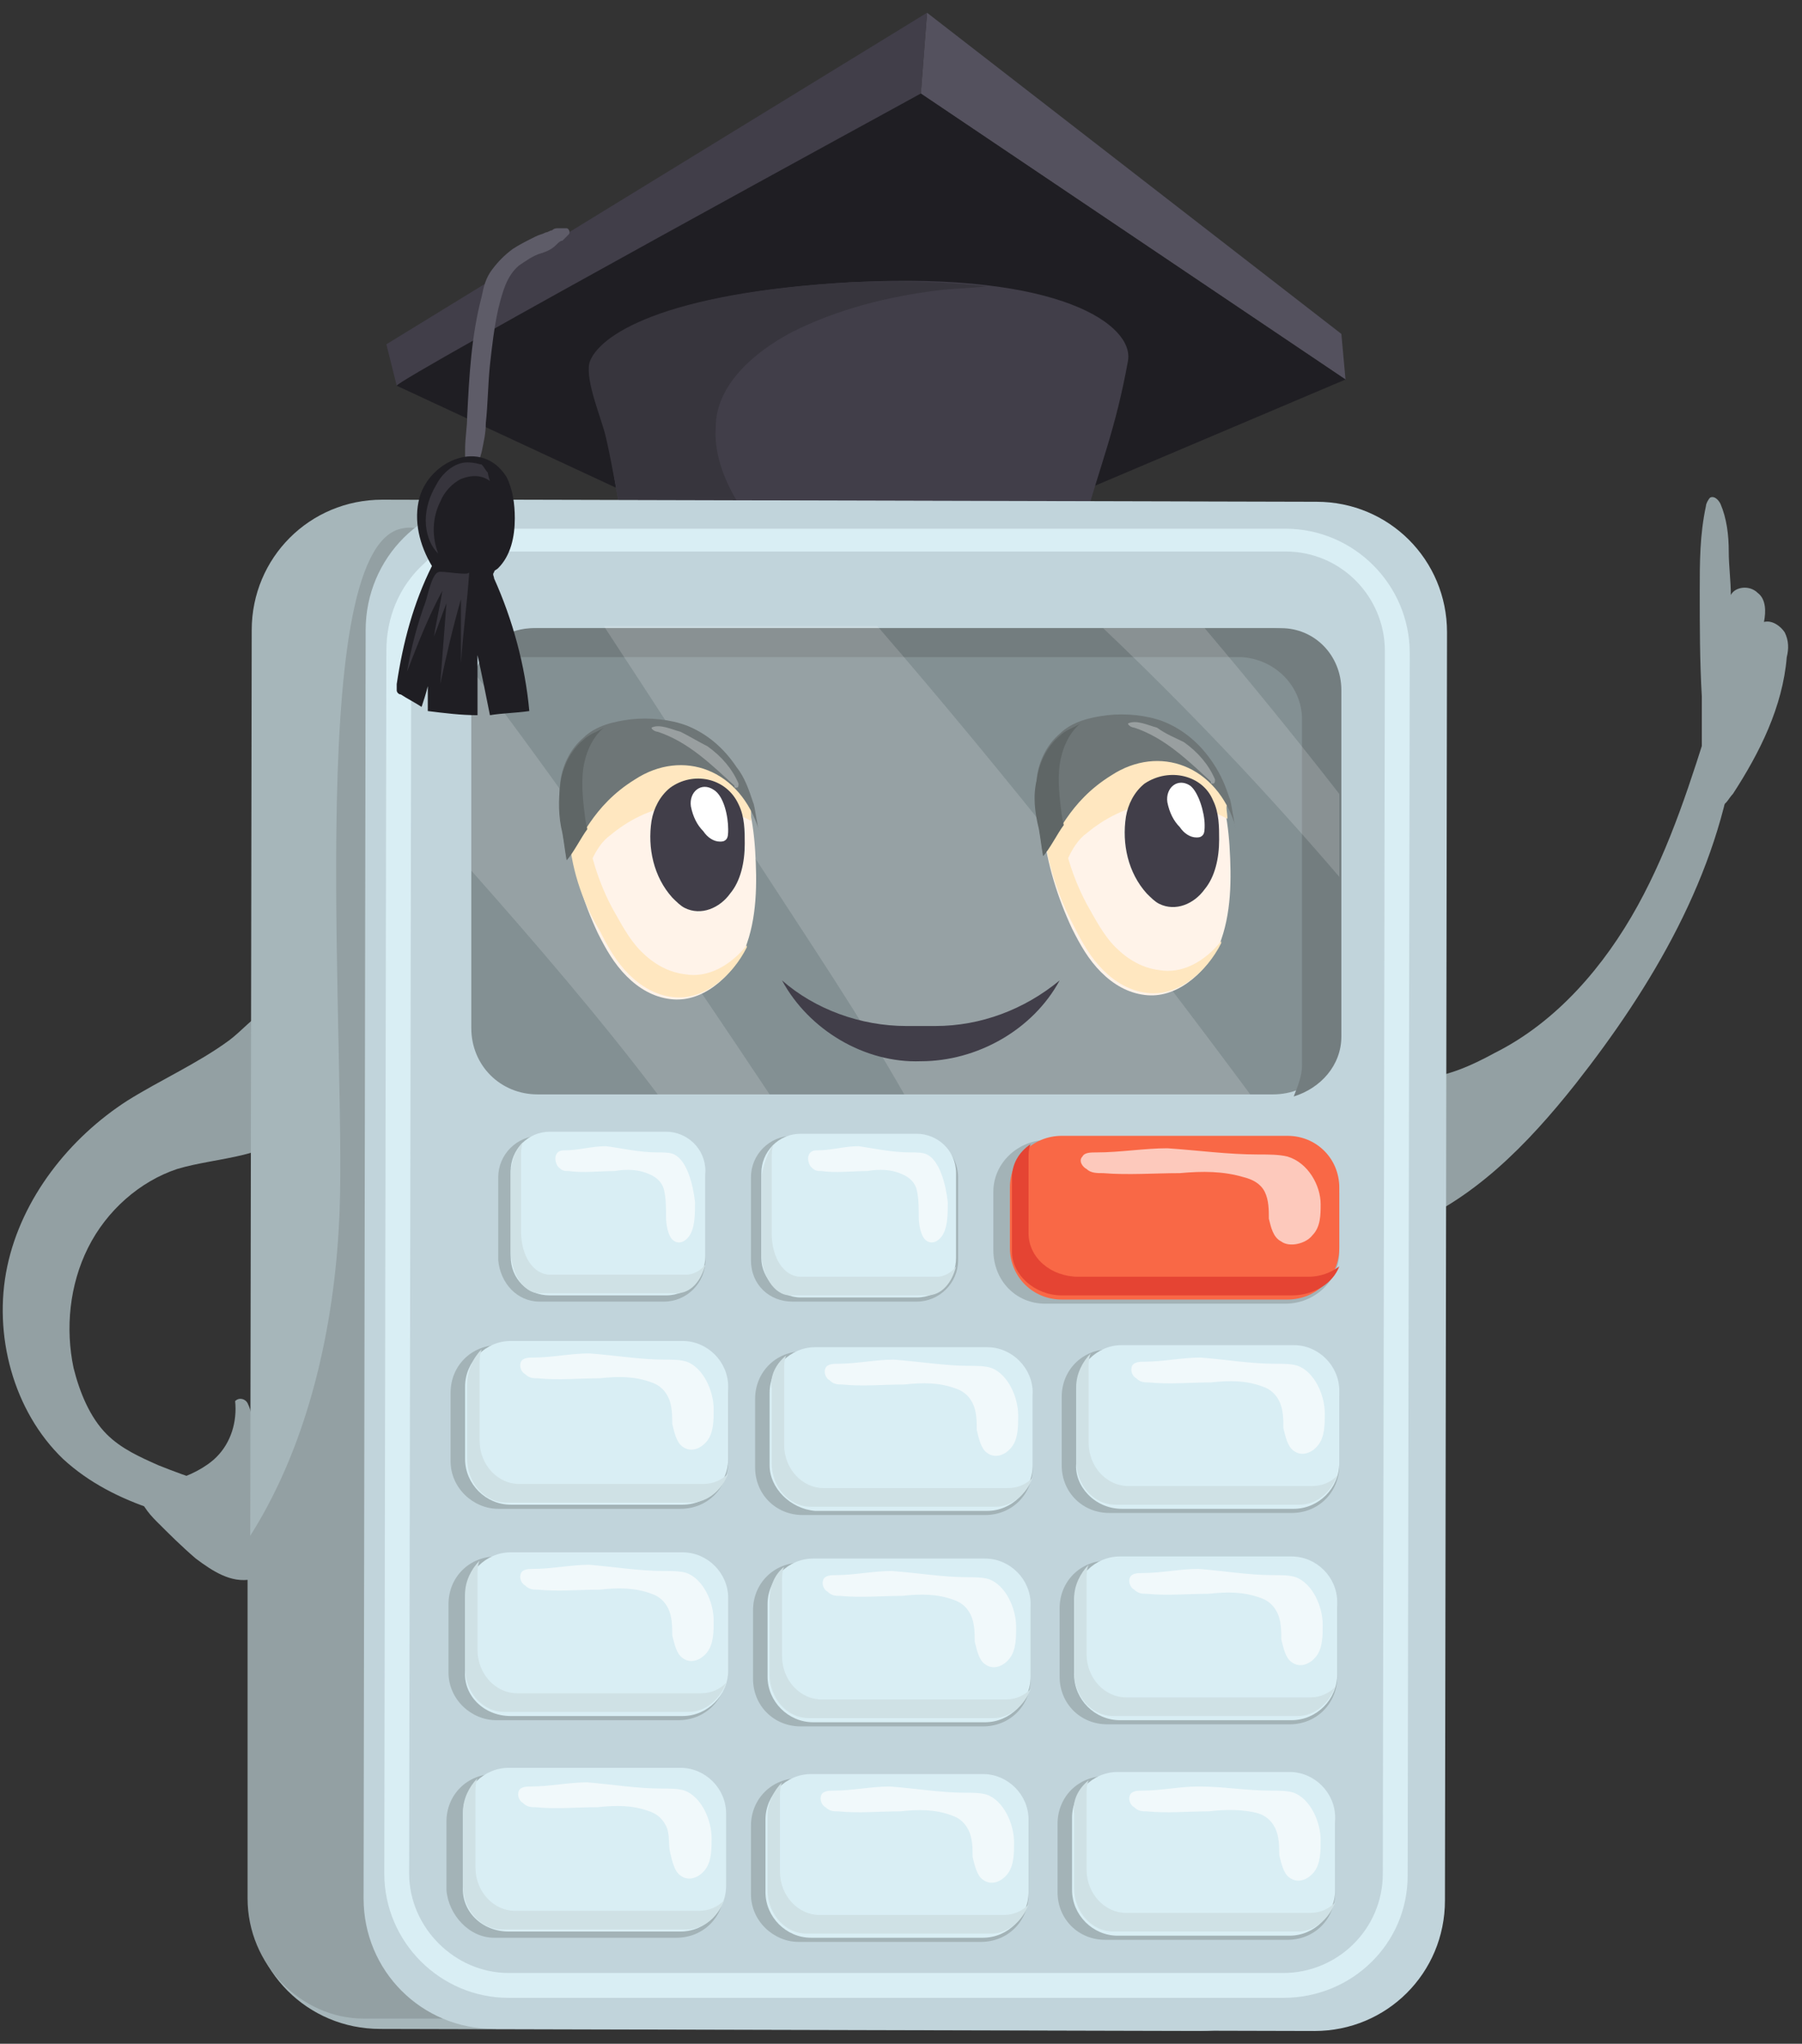
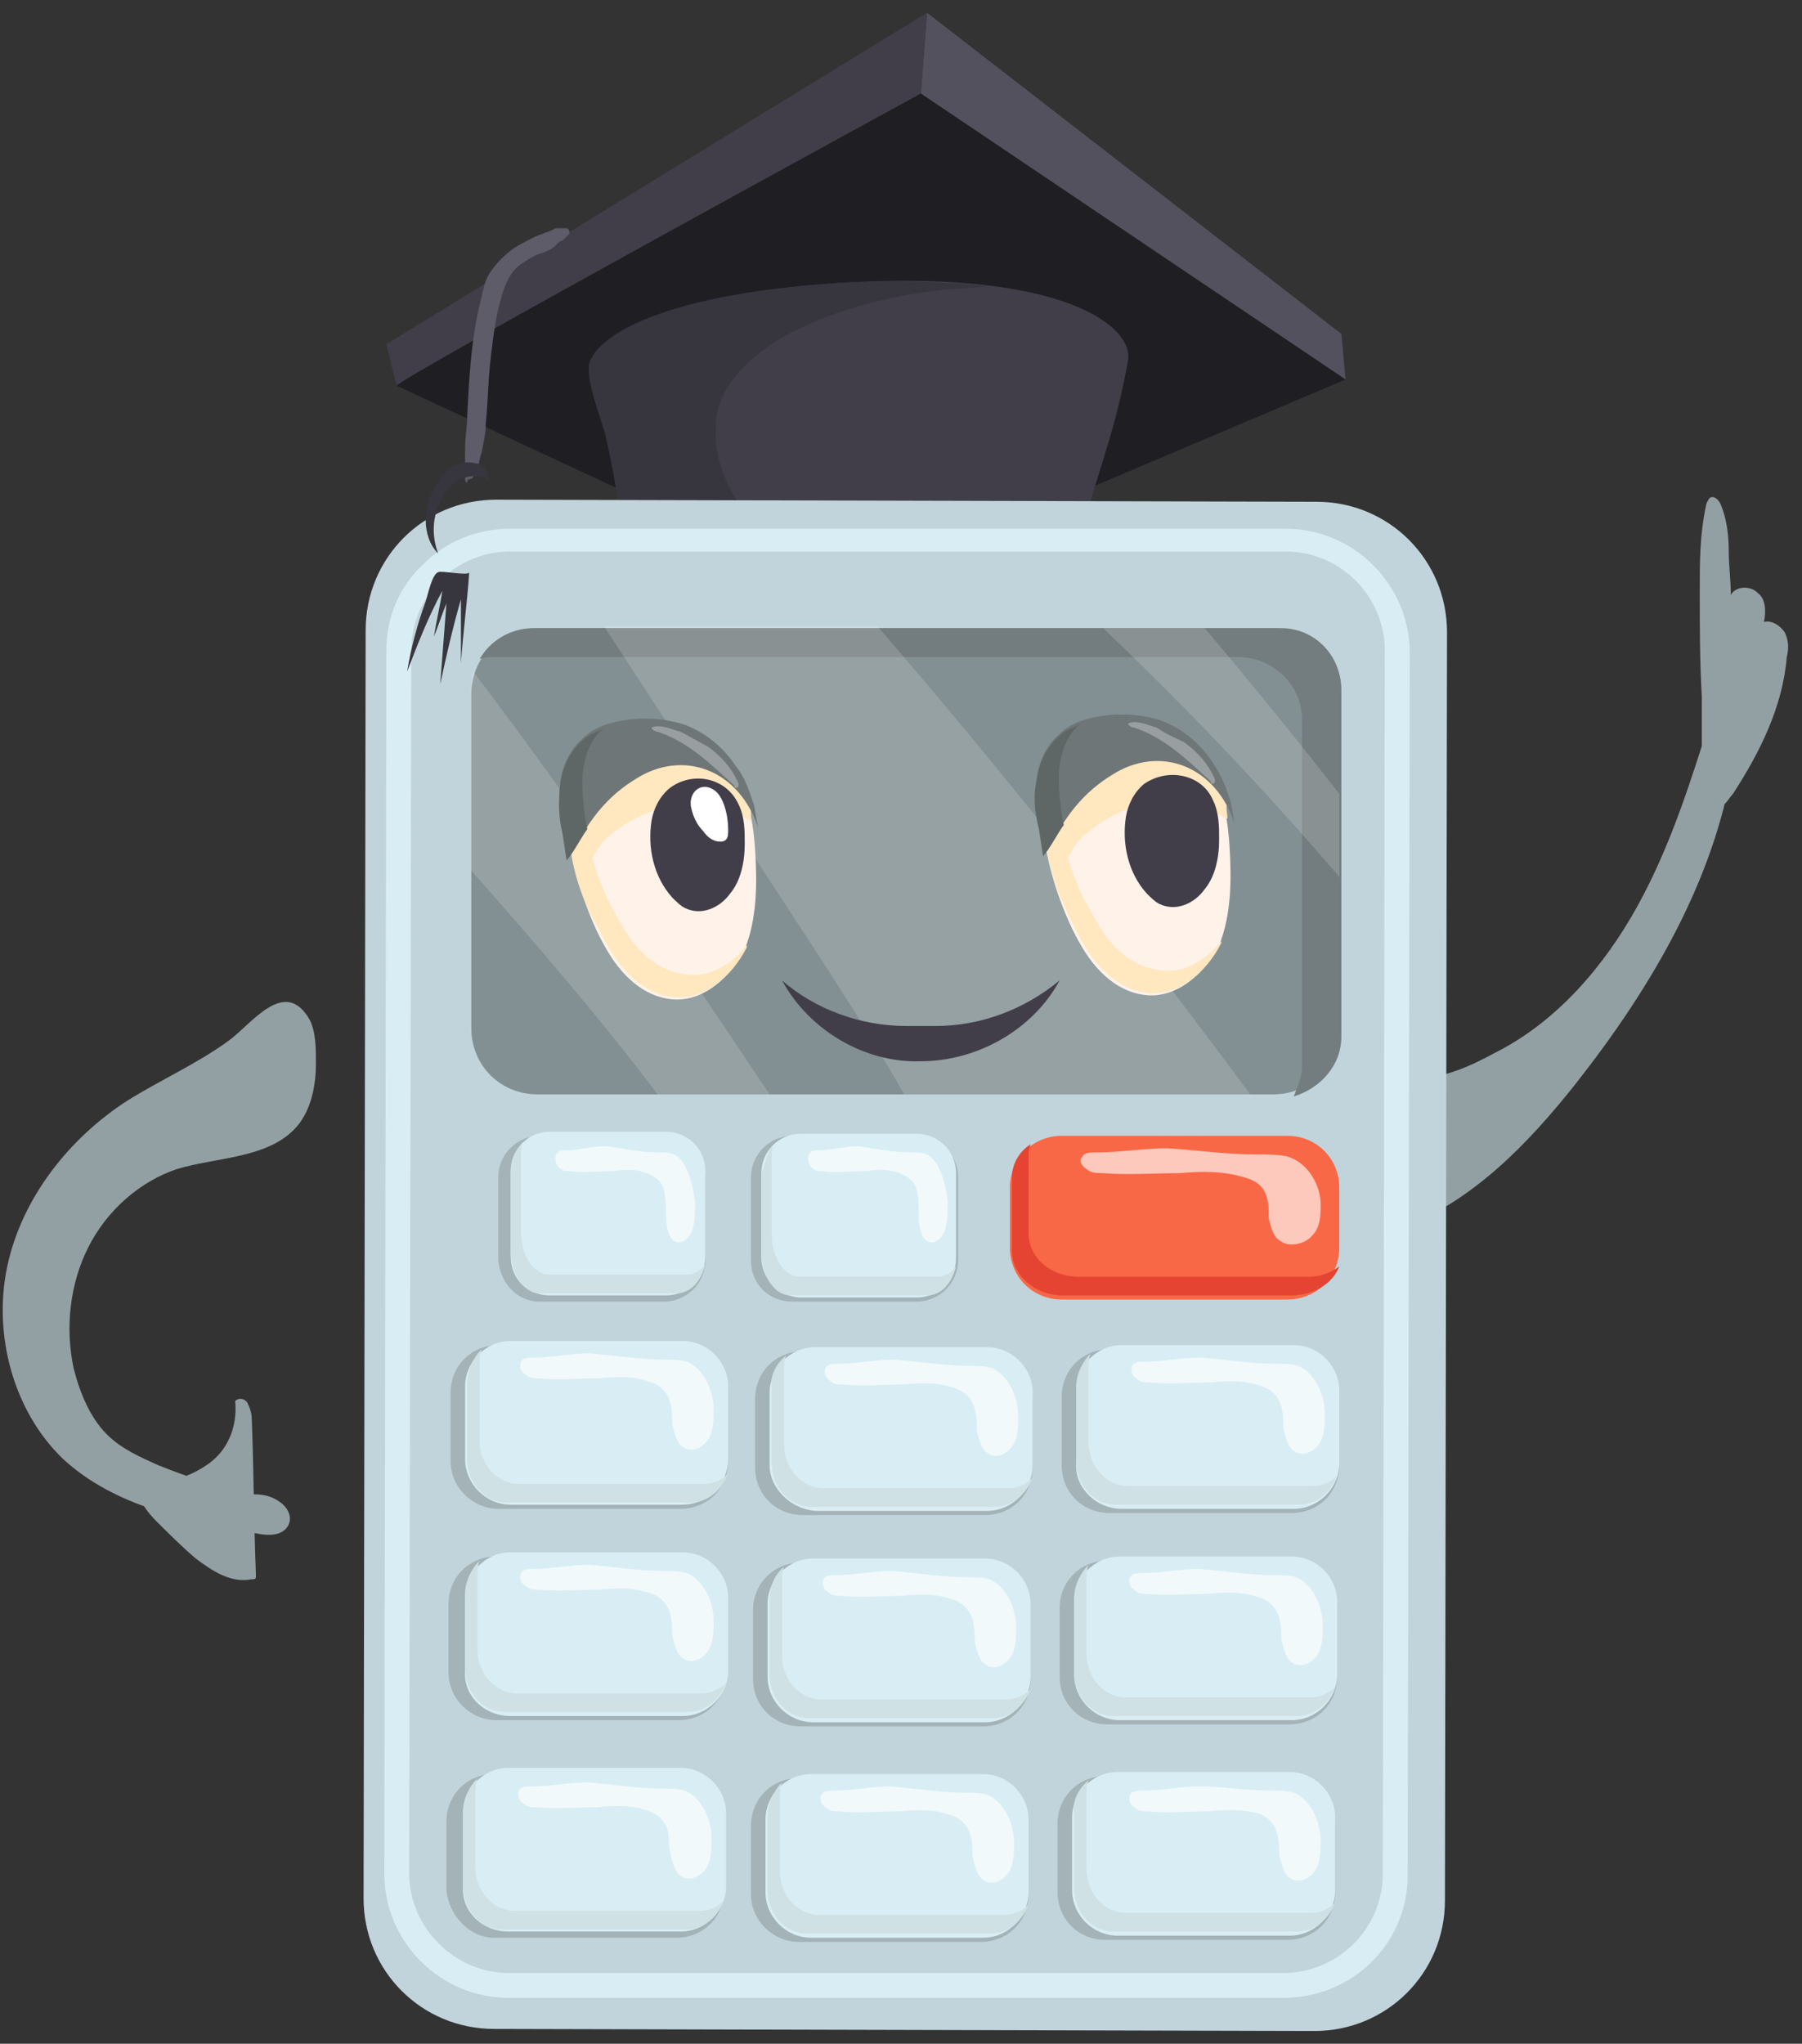
<svg xmlns="http://www.w3.org/2000/svg" width="127" height="144" viewBox="0 0 127 144" fill="none">
  <rect x="0" y="0" width="127" height="144" fill="#333333" stroke="none" />
  <path d="M15.258 102.66C16.28 101.638 16.718 100.178 16.572 98.718C16.864 98.426 17.302 98.572 17.448 98.864C17.594 99.156 17.74 99.594 17.74 99.886C17.886 103.536 17.886 107.186 18.032 110.836C18.032 110.982 18.032 110.982 18.032 111.128C18.032 111.274 17.886 111.274 17.74 111.274C16.28 111.566 14.966 110.69 13.798 109.814C12.776 108.938 11.9 108.062 11.024 107.186C10.44 106.602 9.856 105.872 9.71 104.996C9.71 104.704 9.71 104.558 9.856 104.412C10.294 103.682 11.608 104.266 12.338 104.266C13.36 103.974 14.528 103.39 15.258 102.66Z" fill="#93A0A3" />
  <path d="M8.98 77.548C4.892 80.176 1.534 84.41 0.512 89.228C-0.51 94.046 0.95 99.448 4.454 102.806C8.104 106.164 13.214 107.186 18.178 108.062C18.908 108.208 19.784 108.208 20.222 107.624C20.66 107.04 20.368 106.31 19.784 105.872C19.2 105.434 18.616 105.288 17.886 105.288C15.55 104.85 13.36 104.12 11.17 103.244C9.856 102.66 8.542 102.076 7.52 101.054C6.352 99.886 5.622 98.134 5.184 96.382C4.6 93.608 4.892 90.542 6.206 87.914C7.52 85.286 9.856 83.242 12.484 82.366C15.404 81.49 19.2 81.636 21.098 79.154C21.974 77.986 22.266 76.38 22.266 74.92C22.266 73.898 22.266 72.73 21.828 71.854C20.076 68.788 17.74 72.146 16.134 73.314C13.944 74.92 11.316 76.088 8.98 77.548Z" fill="#93A0A3" />
  <path d="M105.34 74.19C109.72 72 113.078 68.058 115.414 63.824C117.75 59.59 119.21 54.918 120.67 50.246C121.254 49.954 121.984 50.392 122.13 50.976C122.422 51.56 122.276 52.29 122.276 52.874C121.108 61.634 116.436 69.518 111.034 76.38C107.676 80.614 103.734 84.702 98.624 86.6C97.164 87.184 95.266 87.476 94.098 86.308C93.368 85.578 93.076 84.41 92.93 83.388C92.638 80.76 93.368 75.212 97.018 75.212C98.04 75.212 98.916 75.942 100.084 75.942C101.836 75.942 103.734 75.066 105.34 74.19Z" fill="#93A0A3" />
  <path d="M65.336 0.898L94.536 23.528L94.828 26.74L64.898 6.592L65.336 0.898Z" fill="#54515E" />
  <path d="M27.96 27.178L27.23 24.258L65.336 0.898L64.898 6.592L27.96 27.178Z" fill="#413E49" />
  <path d="M27.96 27.178C27.96 26.74 64.898 6.592 64.898 6.592L94.828 26.74L59.35 41.778L27.96 27.178Z" fill="#1F1E23" />
  <path d="M43.874 36.668C54.678 37.398 65.482 37.544 76.286 37.252C77.6 32.58 78.622 30.244 79.498 25.426C79.936 22.944 74.826 19.148 60.226 19.878C46.794 20.608 42.268 23.674 41.684 25.572C41.392 26.886 42.56 29.514 42.852 30.828C43.144 32.726 43.436 34.77 43.874 36.668Z" fill="#413E49" />
  <path d="M55.846 23.382C59.058 21.776 62.562 20.9 66.066 20.462C67.234 20.316 68.402 20.316 69.57 20.17C66.942 19.878 63.876 19.732 60.08 19.878C46.648 20.608 42.122 23.674 41.538 25.572C41.246 26.886 42.414 29.514 42.706 30.828C43.144 32.726 43.436 34.624 43.874 36.668C46.94 36.814 50.006 37.106 53.072 37.106C52.78 36.668 52.634 36.376 52.342 35.938C51.174 34.186 50.298 32.142 50.444 30.098C50.444 27.178 53.072 24.842 55.846 23.382Z" fill="#37353D" />
-   <path d="M26.792 142.956L84.608 143.102C89.718 143.102 93.806 139.014 93.806 133.904L93.952 44.552C93.952 39.442 89.864 35.354 84.754 35.354L26.938 35.208C21.828 35.208 17.74 39.296 17.74 44.406L17.594 133.758C17.594 138.868 21.682 142.956 26.792 142.956Z" fill="#A6B6BA" />
-   <path d="M17.448 133.758V108.5C21.536 102.222 23.434 94.192 23.872 86.6C24.602 75.65 21.244 38.858 28.252 37.252C32.048 36.376 33.946 43.238 35.844 45.72C46.502 60.32 53.364 77.11 59.788 93.9C63 102.076 66.066 110.398 68.11 118.866C70.008 126.312 71.176 134.196 69.57 141.788C69.57 141.934 69.57 142.08 69.424 142.226H25.624C21.244 142.226 17.448 138.43 17.448 133.758Z" fill="#93A0A3" />
  <path d="M34.822 142.956L92.638 143.102C97.748 143.102 101.836 139.014 101.836 133.904L101.982 44.552C101.982 39.442 97.894 35.354 92.784 35.354L34.968 35.208C29.858 35.208 25.77 39.296 25.77 44.406L25.624 133.758C25.624 138.868 29.712 142.956 34.822 142.956Z" fill="#C1D4DB" />
  <path d="M90.448 140.766H35.844C31.026 140.766 27.084 136.824 27.084 132.006L27.23 45.866C27.23 43.53 28.106 41.34 29.858 39.734C31.464 38.128 33.654 37.252 35.99 37.252H90.594C95.412 37.252 99.354 41.194 99.354 46.012L99.208 132.152C99.208 136.97 95.266 140.766 90.448 140.766ZM35.844 139.014H90.448C94.244 139.014 97.456 135.948 97.456 132.006L97.602 45.866C97.602 42.07 94.536 38.858 90.594 38.858H35.99C34.092 38.858 32.34 39.588 31.026 40.902C29.712 42.216 28.982 43.968 28.982 45.866L28.836 132.006C28.836 135.802 32.048 139.014 35.844 139.014Z" fill="#D9EEF4" />
  <path d="M37.888 77.11H89.718C92.346 77.11 94.39 75.066 94.39 72.438V48.932C94.39 46.304 92.346 44.26 89.718 44.26H37.888C35.26 44.26 33.216 46.304 33.216 48.932V72.438C33.216 75.066 35.26 77.11 37.888 77.11Z" fill="#839093" />
  <path d="M91.762 75.066V50.684C91.762 48.348 89.864 46.45 87.528 46.304H34.822C34.53 46.304 34.092 46.304 33.8 46.45C34.53 45.136 35.99 44.26 37.596 44.26H90.302C92.638 44.26 94.536 46.158 94.536 48.64V73.022C94.536 75.066 93.076 76.672 91.178 77.256C91.47 76.526 91.762 75.796 91.762 75.066Z" fill="#737D7F" />
  <g opacity="0.16">
    <path d="M77.746 44.26H84.9C88.112 48.056 91.324 51.998 94.39 55.94V61.78C89.134 55.648 83.586 49.808 77.746 44.26Z" fill="white" />
    <path d="M46.356 77.11C42.268 71.708 37.742 66.452 33.216 61.342V48.348C33.216 47.91 33.216 47.618 33.362 47.326C40.662 56.962 47.524 67.036 54.24 77.11H46.356Z" fill="white" />
    <path d="M53.51 60.904C49.86 55.356 46.21 49.662 42.56 44.114H61.832C71.03 54.772 79.79 65.868 88.112 77.11H63.73C60.664 71.708 57.014 66.306 53.51 60.904Z" fill="white" />
  </g>
  <path d="M78.184 106.602H91.032C92.93 106.602 94.39 105.142 94.39 103.244V98.426C94.39 96.528 92.93 95.068 91.032 95.068H78.184C76.286 95.068 74.826 96.528 74.826 98.426V103.244C74.826 105.142 76.286 106.602 78.184 106.602Z" fill="#A3B3B7" />
  <path d="M79.06 106.31H91.178C92.93 106.31 94.39 104.85 94.39 103.098V97.988C94.39 96.236 92.93 94.776 91.178 94.776H79.06C77.308 94.776 75.848 96.236 75.848 97.988V103.098C75.702 104.704 77.162 106.31 79.06 106.31Z" fill="#D9EEF4" />
  <path d="M76.87 95.36C76.724 95.652 76.724 96.09 76.724 96.382V101.638C76.724 103.39 78.038 104.704 79.498 104.704H92.492C93.222 104.704 93.806 104.412 94.244 103.974C93.806 105.142 92.784 106.018 91.616 106.018H78.622C77.016 106.018 75.848 104.558 75.848 102.952V97.696C75.848 96.82 76.286 95.944 76.87 95.36Z" fill="#CFE1E5" />
  <path opacity="0.64" d="M89.864 96.09C90.448 96.09 91.032 96.09 91.47 96.236C92.638 96.674 93.368 98.28 93.368 99.594C93.368 100.324 93.368 101.2 92.93 101.784C92.492 102.368 91.762 102.66 91.178 102.222C90.74 101.93 90.594 101.2 90.448 100.616C90.448 100.032 90.448 99.302 90.156 98.718C89.864 98.134 89.426 97.842 88.988 97.696C87.82 97.258 86.652 97.258 85.338 97.404C83.878 97.404 82.418 97.55 80.958 97.404C80.666 97.404 80.374 97.404 80.082 97.112C79.79 96.966 79.644 96.528 79.79 96.236C79.936 95.944 80.374 95.944 80.666 95.944C81.98 95.944 83.294 95.652 84.608 95.652C86.506 95.798 88.112 96.09 89.864 96.09Z" fill="white" />
  <path d="M55.846 91.71H64.606C66.212 91.71 67.526 90.396 67.526 88.79V82.95C67.526 81.344 66.212 80.03 64.606 80.03H55.846C54.24 80.03 52.926 81.344 52.926 82.95V88.79C52.926 90.542 54.24 91.71 55.846 91.71Z" fill="#A3B3B7" />
  <path d="M56.43 91.418H64.606C66.212 91.418 67.38 90.104 67.38 88.644V82.658C67.38 81.052 66.066 79.884 64.606 79.884H56.43C54.824 79.884 53.656 81.198 53.656 82.658V88.644C53.656 90.104 54.97 91.418 56.43 91.418Z" fill="#D9EEF4" />
  <path d="M54.532 80.614C54.386 80.906 54.386 81.344 54.386 81.636V86.892C54.386 88.644 55.262 89.958 56.43 89.958H66.066C66.504 89.958 67.088 89.666 67.38 89.228C67.088 90.396 66.358 91.272 65.336 91.272H55.7C54.532 91.272 53.656 89.812 53.656 88.206V82.95C53.802 82.074 54.094 81.198 54.532 80.614Z" fill="#CFE1E5" />
  <path opacity="0.64" d="M64.168 81.198C64.606 81.198 65.044 81.198 65.336 81.344C66.212 81.782 66.65 83.388 66.796 84.702C66.796 85.432 66.796 86.308 66.504 86.892C66.212 87.476 65.628 87.768 65.19 87.33C64.898 87.038 64.752 86.308 64.752 85.724C64.752 85.14 64.752 84.41 64.606 83.826C64.46 83.242 64.022 82.95 63.73 82.804C62.854 82.366 61.978 82.366 61.102 82.512C60.08 82.512 58.912 82.658 57.89 82.512C57.598 82.512 57.452 82.512 57.16 82.22C57.014 82.074 56.868 81.636 57.014 81.344C57.16 81.052 57.452 81.052 57.598 81.052C58.62 81.052 59.496 80.76 60.518 80.76C61.54 80.906 62.854 81.198 64.168 81.198Z" fill="white" />
  <path d="M38.034 91.71H46.794C48.4 91.71 49.714 90.396 49.714 88.79V82.95C49.714 81.344 48.4 80.03 46.794 80.03H38.034C36.428 80.03 35.114 81.344 35.114 82.95V88.79C35.26 90.396 36.428 91.71 38.034 91.71Z" fill="#A3B3B7" />
  <path d="M38.764 91.272H46.94C48.546 91.272 49.714 89.958 49.714 88.498V82.512C49.714 80.906 48.4 79.738 46.94 79.738H38.764C37.158 79.738 35.99 81.052 35.99 82.512V88.498C35.99 90.104 37.158 91.272 38.764 91.272Z" fill="#D9EEF4" />
  <path d="M36.866 80.468C36.72 80.76 36.72 81.198 36.72 81.49V86.746C36.72 88.498 37.596 89.812 38.764 89.812H48.4C48.838 89.812 49.422 89.52 49.714 89.082C49.422 90.25 48.692 91.126 47.67 91.126H38.034C36.866 91.126 35.99 89.666 35.99 88.06V82.804C35.99 81.928 36.282 81.052 36.866 80.468Z" fill="#CFE1E5" />
  <path opacity="0.64" d="M46.356 81.198C46.794 81.198 47.232 81.198 47.524 81.344C48.4 81.782 48.838 83.388 48.984 84.702C48.984 85.432 48.984 86.308 48.692 86.892C48.4 87.476 47.816 87.768 47.378 87.33C47.086 87.038 46.94 86.308 46.94 85.724C46.94 85.14 46.94 84.41 46.794 83.826C46.648 83.242 46.21 82.95 45.918 82.804C45.042 82.366 44.166 82.366 43.29 82.512C42.268 82.512 41.1 82.658 40.078 82.512C39.786 82.512 39.64 82.512 39.348 82.22C39.202 82.074 39.056 81.636 39.202 81.344C39.348 81.052 39.64 81.052 39.786 81.052C40.808 81.052 41.684 80.76 42.706 80.76C43.874 80.906 45.042 81.198 46.356 81.198Z" fill="white" />
-   <path d="M73.658 91.856H90.594C92.638 91.856 94.39 90.25 94.39 88.206V84.118C94.39 82.074 92.784 80.322 90.74 80.322H73.804C71.76 80.322 70.008 81.928 70.008 83.972V88.06C70.008 90.25 71.614 91.856 73.658 91.856Z" fill="#A3B3B7" />
  <path d="M74.826 91.564H90.74C92.784 91.564 94.39 89.958 94.39 87.914V83.68C94.39 81.636 92.784 80.03 90.74 80.03H74.826C72.782 80.03 71.176 81.636 71.176 83.68V87.914C71.176 89.958 72.782 91.564 74.826 91.564Z" fill="#F96846" />
  <path d="M72.636 80.614C72.49 80.906 72.49 81.344 72.49 81.636V86.892C72.49 88.644 74.096 89.958 75.994 89.958H92.2C93.076 89.958 93.806 89.666 94.39 89.228C93.952 90.396 92.638 91.272 91.032 91.272H74.826C72.928 91.272 71.322 89.812 71.322 88.206V82.95C71.322 82.074 71.76 81.198 72.636 80.614Z" fill="#E54433" />
  <path opacity="0.64" d="M88.696 81.344C89.426 81.344 90.156 81.344 90.74 81.49C92.2 81.928 93.076 83.534 93.076 84.848C93.076 85.578 93.076 86.454 92.492 87.038C92.054 87.622 90.886 87.914 90.302 87.476C89.718 87.184 89.572 86.454 89.426 85.87C89.426 85.286 89.426 84.556 89.134 83.972C88.842 83.388 88.258 83.096 87.674 82.95C86.214 82.512 84.754 82.512 83.148 82.658C81.396 82.658 79.498 82.804 77.746 82.658C77.308 82.658 76.87 82.658 76.578 82.366C76.286 82.22 75.994 81.782 76.286 81.49C76.432 81.198 76.87 81.198 77.308 81.198C78.914 81.198 80.666 80.906 82.272 80.906C84.462 81.052 86.506 81.344 88.696 81.344Z" fill="white" />
  <path d="M56.576 106.748H69.424C71.322 106.748 72.782 105.288 72.782 103.39V98.572C72.782 96.674 71.322 95.214 69.424 95.214H56.576C54.678 95.214 53.218 96.674 53.218 98.572V103.39C53.218 105.288 54.678 106.748 56.576 106.748Z" fill="#A3B3B7" />
  <path d="M57.452 106.456H69.57C71.322 106.456 72.782 104.996 72.782 103.244V98.134C72.782 96.382 71.322 94.922 69.57 94.922H57.452C55.7 94.922 54.24 96.382 54.24 98.134V103.244C54.24 104.85 55.7 106.31 57.452 106.456Z" fill="#D9EEF4" />
  <path d="M55.408 95.506C55.262 95.798 55.262 96.236 55.262 96.528V101.784C55.262 103.536 56.576 104.85 58.036 104.85H71.03C71.76 104.85 72.344 104.558 72.782 104.12C72.344 105.288 71.322 106.164 70.154 106.164H57.16C55.554 106.164 54.386 104.704 54.386 103.098V97.842C54.24 96.966 54.678 96.09 55.408 95.506Z" fill="#CFE1E5" />
  <path opacity="0.64" d="M68.256 96.236C68.84 96.236 69.424 96.236 69.862 96.382C71.03 96.82 71.76 98.426 71.76 99.74C71.76 100.47 71.76 101.346 71.322 101.93C70.884 102.514 70.154 102.806 69.57 102.368C69.132 102.076 68.986 101.346 68.84 100.762C68.84 100.178 68.84 99.448 68.548 98.864C68.256 98.28 67.818 97.988 67.38 97.842C66.212 97.404 65.044 97.404 63.73 97.55C62.27 97.55 60.81 97.696 59.35 97.55C59.058 97.55 58.766 97.55 58.474 97.258C58.182 97.112 58.036 96.674 58.182 96.382C58.328 96.09 58.766 96.09 59.058 96.09C60.372 96.09 61.686 95.798 63 95.798C64.898 95.944 66.65 96.236 68.256 96.236Z" fill="white" />
  <path d="M35.114 106.31H47.962C49.86 106.31 51.32 104.85 51.32 102.952V98.134C51.32 96.236 49.86 94.776 47.962 94.776H35.114C33.216 94.776 31.756 96.236 31.756 98.134V102.952C31.756 104.85 33.362 106.31 35.114 106.31Z" fill="#A3B3B7" />
  <path d="M35.99 106.018H48.108C49.86 106.018 51.32 104.558 51.32 102.806V97.696C51.32 95.944 49.86 94.484 48.108 94.484H35.99C34.238 94.484 32.778 95.944 32.778 97.696V102.806C32.778 104.558 34.238 106.018 35.99 106.018Z" fill="#D9EEF4" />
  <path d="M33.946 95.068C33.8 95.506 33.8 95.798 33.8 96.236V101.492C33.8 103.244 35.114 104.558 36.574 104.558H49.568C50.298 104.558 50.882 104.266 51.32 103.828C50.882 104.996 49.86 105.872 48.692 105.872H35.698C34.092 105.872 32.924 104.412 32.924 102.806V97.55C32.924 96.528 33.362 95.652 33.946 95.068Z" fill="#CFE1E5" />
  <path opacity="0.64" d="M46.794 95.798C47.378 95.798 47.962 95.798 48.4 95.944C49.568 96.382 50.298 97.988 50.298 99.302C50.298 100.032 50.298 100.908 49.86 101.492C49.422 102.076 48.692 102.368 48.108 101.93C47.67 101.638 47.524 100.908 47.378 100.324C47.378 99.74 47.378 99.01 47.086 98.426C46.794 97.842 46.356 97.55 45.918 97.404C44.75 96.966 43.582 96.966 42.268 97.112C40.808 97.112 39.348 97.258 37.888 97.112C37.596 97.112 37.304 97.112 37.012 96.82C36.72 96.674 36.574 96.236 36.72 95.944C36.866 95.652 37.304 95.652 37.596 95.652C38.91 95.652 40.224 95.36 41.538 95.36C43.436 95.506 45.188 95.798 46.794 95.798Z" fill="white" />
  <path d="M78.038 121.494H90.886C92.784 121.494 94.244 120.034 94.244 118.136V113.318C94.244 111.42 92.784 109.96 90.886 109.96H78.038C76.14 109.96 74.68 111.42 74.68 113.318V118.136C74.68 120.034 76.14 121.494 78.038 121.494Z" fill="#A3B3B7" />
  <path d="M78.914 121.202H91.032C92.784 121.202 94.244 119.742 94.244 117.99V112.88C94.244 111.128 92.784 109.668 91.032 109.668H78.914C77.162 109.668 75.702 111.128 75.702 112.88V117.99C75.702 119.742 77.162 121.202 78.914 121.202Z" fill="#D9EEF4" />
  <path d="M76.724 110.252C76.578 110.544 76.578 110.982 76.578 111.274V116.53C76.578 118.282 77.892 119.596 79.352 119.596H92.346C93.076 119.596 93.66 119.304 94.098 118.866C93.66 120.034 92.638 120.91 91.47 120.91H78.476C76.87 120.91 75.702 119.45 75.702 117.844V112.588C75.702 111.712 76.14 110.836 76.724 110.252Z" fill="#CFE1E5" />
  <path opacity="0.64" d="M89.718 110.982C90.302 110.982 90.886 110.982 91.324 111.128C92.492 111.566 93.222 113.172 93.222 114.486C93.222 115.216 93.222 116.092 92.784 116.676C92.346 117.26 91.616 117.552 91.032 117.114C90.594 116.822 90.448 116.092 90.302 115.508C90.302 114.924 90.302 114.194 90.01 113.61C89.718 113.026 89.28 112.734 88.842 112.588C87.674 112.15 86.506 112.15 85.192 112.296C83.732 112.296 82.272 112.442 80.812 112.296C80.52 112.296 80.228 112.296 79.936 112.004C79.644 111.858 79.498 111.42 79.644 111.128C79.79 110.836 80.228 110.836 80.52 110.836C81.834 110.836 83.148 110.544 84.462 110.544C86.36 110.69 87.966 110.982 89.718 110.982Z" fill="white" />
  <path d="M56.43 121.64H69.278C71.176 121.64 72.636 120.18 72.636 118.282V113.464C72.636 111.566 71.176 110.106 69.278 110.106H56.43C54.532 110.106 53.072 111.566 53.072 113.464V118.282C53.072 120.18 54.532 121.64 56.43 121.64Z" fill="#A3B3B7" />
  <path d="M57.306 121.348H69.424C71.176 121.348 72.636 119.888 72.636 118.136V113.026C72.636 111.274 71.176 109.814 69.424 109.814H57.306C55.554 109.814 54.094 111.274 54.094 113.026V118.136C54.094 119.888 55.554 121.348 57.306 121.348Z" fill="#D9EEF4" />
  <path d="M55.262 110.398C55.116 110.69 55.116 111.128 55.116 111.42V116.676C55.116 118.428 56.43 119.742 57.89 119.742H70.884C71.614 119.742 72.198 119.45 72.636 119.012C72.198 120.18 71.176 121.056 70.008 121.056H57.014C55.408 121.056 54.24 119.596 54.24 117.99V112.734C54.24 111.858 54.532 110.982 55.262 110.398Z" fill="#CFE1E5" />
  <path opacity="0.64" d="M68.11 111.128C68.694 111.128 69.278 111.128 69.716 111.274C70.884 111.712 71.614 113.318 71.614 114.632C71.614 115.362 71.614 116.238 71.176 116.822C70.738 117.406 70.008 117.698 69.424 117.26C68.986 116.968 68.84 116.238 68.694 115.654C68.694 115.07 68.694 114.34 68.402 113.756C68.11 113.172 67.672 112.88 67.234 112.734C66.066 112.296 64.898 112.296 63.584 112.442C62.124 112.442 60.664 112.588 59.204 112.442C58.912 112.442 58.62 112.442 58.328 112.15C58.036 112.004 57.89 111.566 58.036 111.274C58.182 110.982 58.62 110.982 58.912 110.982C60.226 110.982 61.54 110.69 62.854 110.69C64.752 110.836 66.504 111.128 68.11 111.128Z" fill="white" />
  <path d="M34.968 121.202H47.816C49.714 121.202 51.174 119.742 51.174 117.844V113.026C51.174 111.128 49.714 109.668 47.816 109.668H34.968C33.07 109.668 31.61 111.128 31.61 113.026V117.844C31.61 119.742 33.216 121.202 34.968 121.202Z" fill="#A3B3B7" />
  <path d="M35.99 120.91H48.108C49.86 120.91 51.32 119.45 51.32 117.698V112.588C51.32 110.836 49.86 109.376 48.108 109.376H35.99C34.238 109.376 32.778 110.836 32.778 112.588V117.698C32.632 119.45 34.092 120.91 35.99 120.91Z" fill="#D9EEF4" />
  <path d="M33.8 109.96C33.654 110.252 33.654 110.69 33.654 110.982V116.238C33.654 117.99 34.968 119.304 36.428 119.304H49.422C50.152 119.304 50.736 119.012 51.174 118.574C50.736 119.742 49.714 120.618 48.546 120.618H35.552C33.946 120.618 32.778 119.158 32.778 117.552V112.296C32.778 111.42 33.216 110.544 33.8 109.96Z" fill="#CFE1E5" />
  <path opacity="0.64" d="M46.794 110.69C47.378 110.69 47.962 110.69 48.4 110.836C49.568 111.274 50.298 112.88 50.298 114.194C50.298 114.924 50.298 115.8 49.86 116.384C49.422 116.968 48.692 117.26 48.108 116.822C47.67 116.53 47.524 115.8 47.378 115.216C47.378 114.632 47.378 113.902 47.086 113.318C46.794 112.734 46.356 112.442 45.918 112.296C44.75 111.858 43.582 111.858 42.268 112.004C40.808 112.004 39.348 112.15 37.888 112.004C37.596 112.004 37.304 112.004 37.012 111.712C36.72 111.566 36.574 111.128 36.72 110.836C36.866 110.544 37.304 110.544 37.596 110.544C38.91 110.544 40.224 110.252 41.538 110.252C43.29 110.398 45.042 110.69 46.794 110.69Z" fill="white" />
  <path d="M77.892 136.678H90.74C92.638 136.678 94.098 135.218 94.098 133.32V128.502C94.098 126.604 92.638 125.144 90.74 125.144H77.892C75.994 125.144 74.534 126.604 74.534 128.502V133.32C74.534 135.218 75.994 136.678 77.892 136.678Z" fill="#A3B3B7" />
  <path d="M78.768 136.386H90.886C92.638 136.386 94.098 134.926 94.098 133.174V128.064C94.098 126.312 92.638 124.852 90.886 124.852H78.768C77.016 124.852 75.556 126.312 75.556 128.064V133.174C75.556 134.926 77.016 136.386 78.768 136.386Z" fill="#D9EEF4" />
  <path d="M76.724 125.436C76.578 125.728 76.578 126.166 76.578 126.458V131.714C76.578 133.466 77.892 134.78 79.352 134.78H92.346C93.076 134.78 93.66 134.488 94.098 134.05C93.66 135.218 92.638 136.094 91.47 136.094H78.476C76.87 136.094 75.702 134.634 75.702 133.028V127.772C75.556 126.896 75.994 126.02 76.724 125.436Z" fill="#CFE1E5" />
  <path opacity="0.64" d="M89.572 126.166C90.156 126.166 90.74 126.166 91.178 126.312C92.346 126.75 93.076 128.356 93.076 129.67C93.076 130.4 93.076 131.276 92.638 131.86C92.2 132.444 91.47 132.736 90.886 132.298C90.448 132.006 90.302 131.276 90.156 130.692C90.156 130.108 90.156 129.378 89.864 128.794C89.572 128.21 89.134 127.918 88.696 127.772C87.674 127.48 86.36 127.48 85.192 127.626C83.732 127.626 82.272 127.772 80.812 127.626C80.52 127.626 80.228 127.626 79.936 127.334C79.644 127.188 79.498 126.75 79.644 126.458C79.79 126.166 80.228 126.166 80.52 126.166C81.834 126.166 83.148 125.874 84.462 125.874C86.214 125.874 87.82 126.166 89.572 126.166Z" fill="white" />
  <path d="M56.284 136.824H69.132C71.03 136.824 72.49 135.364 72.49 133.466V128.648C72.49 126.75 71.03 125.29 69.132 125.29H56.284C54.386 125.29 52.926 126.75 52.926 128.648V133.466C52.926 135.364 54.532 136.824 56.284 136.824Z" fill="#A3B3B7" />
  <path d="M57.16 136.532H69.278C71.03 136.532 72.49 135.072 72.49 133.32V128.21C72.49 126.458 71.03 124.998 69.278 124.998H57.16C55.408 124.998 53.948 126.458 53.948 128.21V133.32C53.948 135.072 55.408 136.532 57.16 136.532Z" fill="#D9EEF4" />
  <path d="M55.116 125.582C54.97 125.874 54.97 126.312 54.97 126.604V131.86C54.97 133.612 56.284 134.926 57.744 134.926H70.738C71.468 134.926 72.052 134.634 72.49 134.196C72.052 135.364 71.03 136.24 69.862 136.24H56.868C55.262 136.24 54.094 134.78 54.094 133.174V127.918C54.094 127.042 54.532 126.166 55.116 125.582Z" fill="#CFE1E5" />
  <path opacity="0.64" d="M67.964 126.312C68.548 126.312 69.132 126.312 69.57 126.458C70.738 126.896 71.468 128.502 71.468 129.816C71.468 130.546 71.468 131.422 71.03 132.006C70.592 132.59 69.862 132.882 69.278 132.444C68.84 132.152 68.694 131.422 68.548 130.838C68.548 130.254 68.548 129.524 68.256 128.94C67.964 128.356 67.526 128.064 67.088 127.918C65.92 127.48 64.752 127.48 63.438 127.626C61.978 127.626 60.518 127.772 59.058 127.626C58.766 127.626 58.474 127.626 58.182 127.334C57.89 127.188 57.744 126.75 57.89 126.458C58.036 126.166 58.474 126.166 58.766 126.166C60.08 126.166 61.394 125.874 62.708 125.874C64.606 126.02 66.358 126.312 67.964 126.312Z" fill="white" />
  <path d="M34.822 136.532H47.67C49.568 136.532 51.028 135.072 51.028 133.174V128.356C51.028 126.458 49.568 124.998 47.67 124.998H34.822C32.924 124.998 31.464 126.458 31.464 128.356V133.174C31.61 134.926 33.07 136.532 34.822 136.532Z" fill="#A3B3B7" />
  <path d="M35.844 136.094H47.962C49.714 136.094 51.174 134.634 51.174 132.882V127.772C51.174 126.02 49.714 124.56 47.962 124.56H35.844C34.092 124.56 32.632 126.02 32.632 127.772V132.882C32.486 134.634 33.946 136.094 35.844 136.094Z" fill="#D9EEF4" />
  <path d="M33.654 125.29C33.508 125.582 33.508 126.02 33.508 126.312V131.568C33.508 133.32 34.822 134.634 36.282 134.634H49.276C50.006 134.634 50.59 134.342 51.028 133.904C50.59 135.072 49.568 135.948 48.4 135.948H35.406C33.8 135.948 32.632 134.488 32.632 132.882V127.626C32.632 126.75 33.07 125.874 33.654 125.29Z" fill="#CFE1E5" />
  <path opacity="0.64" d="M46.648 126.02C47.232 126.02 47.816 126.02 48.254 126.166C49.422 126.604 50.152 128.21 50.152 129.524C50.152 130.254 50.152 131.13 49.714 131.714C49.276 132.298 48.546 132.59 47.962 132.152C47.524 131.86 47.378 131.13 47.232 130.546C47.086 129.962 47.232 129.232 46.94 128.648C46.648 128.064 46.21 127.772 45.772 127.626C44.604 127.188 43.436 127.188 42.122 127.334C40.662 127.334 39.202 127.48 37.742 127.334C37.45 127.334 37.158 127.334 36.866 127.042C36.574 126.896 36.428 126.458 36.574 126.166C36.72 125.874 37.158 125.874 37.45 125.874C38.764 125.874 40.078 125.582 41.392 125.582C43.144 125.728 44.896 126.02 46.648 126.02Z" fill="white" />
  <path d="M65.92 72.292C65.628 72.292 64.168 72.292 63.876 72.292C60.664 72.292 57.452 71.124 55.116 69.08C57.014 72.584 60.956 74.92 64.898 74.774C68.84 74.774 72.782 72.584 74.68 69.08C72.198 71.124 69.132 72.292 65.92 72.292Z" fill="#413E49" />
  <path d="M33.216 33.748C33.362 33.602 33.362 33.602 33.508 33.31C33.508 33.164 33.654 33.018 33.654 32.872C33.8 32.58 33.8 32.288 33.946 31.85C34.092 31.12 34.238 30.536 34.238 29.806C34.384 28.492 34.384 27.178 34.53 25.718C34.676 24.404 34.822 23.09 35.114 21.776C35.406 20.608 35.698 19.44 36.574 18.71C37.012 18.418 37.596 17.98 38.18 17.834C38.618 17.688 38.91 17.542 39.202 17.25C39.348 17.104 39.494 16.958 39.64 16.958L39.786 16.812C39.932 16.666 39.932 16.666 40.078 16.52C40.224 16.374 40.078 16.082 39.932 16.082C39.786 16.082 39.786 16.082 39.64 16.082C39.494 16.082 39.494 16.082 39.348 16.082C39.202 16.082 39.056 16.082 38.91 16.228C38.764 16.228 38.618 16.374 38.472 16.374C38.18 16.52 38.034 16.52 37.742 16.666C37.158 16.958 36.574 17.25 36.136 17.542C35.552 17.98 35.114 18.418 34.676 19.002C34.238 19.586 34.092 20.17 33.946 20.9C33.216 23.674 33.07 26.448 32.924 29.368C32.924 30.098 32.778 30.828 32.778 31.704C32.778 31.85 32.778 32.142 32.778 32.288C32.778 32.434 32.778 32.726 32.778 32.872C32.778 33.018 32.778 33.31 32.778 33.456C32.778 33.602 32.778 33.602 32.778 33.748C32.778 33.894 32.778 33.894 32.924 34.04C32.924 33.748 33.07 33.748 33.216 33.748Z" fill="#5E5C68" />
-   <path d="M29.566 35.062C29.128 36.668 29.566 38.42 30.442 39.88C29.128 42.508 28.398 45.282 27.96 48.202C27.96 48.348 27.96 48.494 27.96 48.64C27.96 48.786 28.106 48.932 28.252 48.932C28.69 49.224 29.274 49.516 29.712 49.808C29.858 49.37 30.004 48.932 30.15 48.348C30.15 48.932 30.15 49.516 30.15 50.1C31.318 50.246 32.486 50.392 33.654 50.392C33.654 48.932 33.654 47.618 33.654 46.158C33.946 47.472 34.238 48.932 34.53 50.392C35.406 50.246 36.282 50.246 37.304 50.1C37.012 46.888 36.136 43.676 34.822 40.756C34.822 40.61 34.676 40.464 34.822 40.318C34.822 40.172 34.968 40.172 35.114 40.026C35.99 39.15 36.282 37.836 36.282 36.522C36.282 35.5 36.136 34.478 35.698 33.602C33.946 30.828 30.296 32.434 29.566 35.062Z" fill="#1F1E23" />
  <path d="M30.734 34.186C30.296 34.916 30.004 35.792 30.004 36.668C30.004 37.544 30.296 38.42 30.88 39.004C30.442 37.836 30.442 36.522 31.026 35.354C31.318 34.624 31.902 34.04 32.486 33.748C33.216 33.456 33.946 33.456 34.53 33.894C34.53 33.894 34.384 33.456 34.384 33.31C34.238 33.164 34.092 32.872 33.946 32.726C33.8 32.726 33.508 32.58 32.924 32.58C32.048 32.58 31.172 33.31 30.734 34.186Z" fill="#37353D" />
  <path d="M28.69 47.326C29.42 45.428 30.15 43.53 31.172 41.632C31.026 42.654 30.734 43.822 30.588 44.844C30.88 44.114 31.172 43.238 31.464 42.508C31.318 44.406 31.172 46.304 31.026 48.202C31.464 46.158 31.902 44.26 32.486 42.216C32.486 43.676 32.486 45.282 32.486 46.742C32.632 44.552 32.924 42.508 33.07 40.318C33.07 40.61 31.026 40.172 30.88 40.318C30.442 40.464 30.15 41.924 30.004 42.362C29.42 43.968 28.982 45.574 28.69 47.326Z" fill="#37353D" />
  <path d="M119.794 41.632C119.794 39.588 119.794 37.69 120.232 35.646C120.232 35.5 120.378 35.208 120.524 35.062C120.816 34.916 121.108 35.208 121.254 35.5C121.692 36.522 121.838 37.69 121.838 38.858C121.838 39.88 121.984 40.902 121.984 41.924C122.276 41.34 123.298 41.194 123.882 41.778C124.466 42.216 124.466 43.092 124.32 43.822C124.904 43.676 125.488 44.114 125.78 44.552C126.072 45.136 126.072 45.72 125.926 46.304C125.634 49.808 124.028 53.02 122.13 55.94C121.838 56.232 121.692 56.67 121.254 56.816C120.962 56.962 120.378 57.108 120.086 56.816C119.794 56.524 119.794 56.232 119.794 55.94C119.648 54.918 119.94 53.896 119.94 52.874C119.94 51.56 119.94 50.392 119.94 49.078C119.794 46.596 119.794 44.114 119.794 41.632Z" fill="#93A0A3" />
  <path d="M51.32 53.604C52.634 55.356 53.072 57.692 53.218 59.882C53.364 62.218 53.364 64.7 52.488 66.89C51.466 68.934 49.422 70.686 47.232 70.394C46.064 70.248 45.042 69.664 44.166 68.788C43.29 67.912 42.706 66.89 42.122 65.722C41.1 63.532 40.37 61.196 40.078 58.714C39.932 57.692 39.932 56.67 40.224 55.648C40.808 53.312 42.852 51.706 45.188 51.706C46.21 51.706 47.378 51.414 48.4 51.706C49.422 51.852 50.59 52.582 51.32 53.604Z" fill="#FFF3E9" />
  <path d="M40.078 58.568C39.932 57.546 39.932 56.524 40.224 55.502C40.37 54.626 40.808 53.896 41.392 53.312C41.246 53.458 41.246 53.75 41.246 53.896C40.954 54.918 41.1 55.94 41.1 56.962C41.392 59.444 41.976 61.78 43.144 63.97C43.728 64.992 44.312 66.16 45.188 67.036C46.064 67.912 47.086 68.496 48.254 68.642C49.86 68.934 51.466 68.058 52.634 66.598V66.744C51.612 68.788 49.568 70.54 47.378 70.248C46.21 70.102 45.188 69.518 44.312 68.642C43.436 67.766 42.852 66.744 42.268 65.576C40.954 63.386 40.224 61.05 40.078 58.568Z" fill="#FFE7C0" />
  <path d="M52.926 57.838C49.13 55.794 45.626 56.67 42.998 58.86C41.976 59.59 41.538 61.05 41.1 61.926C40.808 61.196 40.37 58.714 40.516 57.984C40.808 57.4 41.246 56.816 41.83 56.524C42.852 55.94 44.312 53.604 45.626 53.312C46.94 53.166 48.4 53.166 49.714 53.312C50.298 53.312 51.174 54.334 51.758 54.48C52.196 54.626 52.488 55.794 52.78 56.232C52.926 56.378 52.926 56.524 52.926 56.816C52.926 57.108 52.926 57.546 52.926 57.838Z" fill="#FFE7C0" />
  <path d="M52.05 56.67C52.488 57.546 52.488 58.568 52.488 59.444C52.488 60.758 52.196 62.072 51.466 62.948C50.736 63.97 49.422 64.554 48.254 63.97C47.962 63.824 47.67 63.532 47.378 63.24C46.064 61.78 45.626 59.736 45.918 57.838C46.064 56.962 46.502 56.086 47.232 55.502C48.838 54.334 51.174 54.772 52.05 56.67Z" fill="#413E49" />
  <path d="M51.32 58.422C51.32 58.714 51.32 59.006 51.174 59.152C51.028 59.298 50.882 59.298 50.736 59.298C50.298 59.298 49.86 59.006 49.568 58.568C49.13 58.13 48.838 57.546 48.692 56.816C48.546 55.794 49.422 55.064 50.298 55.648C51.028 56.086 51.32 57.546 51.32 58.422Z" fill="white" />
  <path d="M51.904 54.042C51.028 52.728 49.86 51.706 48.4 51.122C47.232 50.684 45.772 50.538 44.458 50.684C43.29 50.83 41.976 51.122 41.1 51.998C40.224 52.728 39.64 53.896 39.494 55.064C39.348 56.232 39.494 57.4 39.64 58.568C39.786 59.444 39.786 59.59 39.932 60.466C40.954 59.298 41.684 56.816 44.75 54.918C48.108 52.728 52.196 54.188 53.51 58.568C53.364 58.276 53.218 56.816 53.072 56.524C52.78 55.648 52.488 54.772 51.904 54.042Z" fill="#6E7677" />
  <path d="M39.494 55.21C39.64 54.042 40.224 52.874 41.1 52.144C41.538 51.706 42.122 51.56 42.56 51.268C41.684 51.998 41.246 53.166 41.1 54.188C40.954 55.356 41.1 56.524 41.246 57.692C41.392 58.568 41.246 57.692 41.392 58.422C40.954 59.006 40.37 60.174 39.932 60.612C39.786 59.736 39.786 59.59 39.64 58.714C39.348 57.546 39.348 56.378 39.494 55.21Z" fill="#5F6666" />
  <path opacity="0.3" d="M49.86 52.582C50.882 53.312 51.612 54.188 52.05 55.21C52.05 55.356 52.05 55.502 51.904 55.502C51.758 55.502 51.758 55.502 51.758 55.356C50.152 53.896 48.546 52.29 46.356 51.56C46.21 51.56 45.918 51.414 45.918 51.268C46.502 50.976 47.378 51.414 47.962 51.56C48.546 51.852 49.276 52.29 49.86 52.582Z" fill="white" />
  <path d="M84.754 53.312C86.068 55.064 86.506 57.4 86.652 59.59C86.798 61.926 86.798 64.408 85.922 66.598C84.9 68.642 82.856 70.394 80.666 70.102C79.498 69.956 78.476 69.372 77.6 68.496C76.724 67.62 76.14 66.598 75.556 65.43C74.534 63.24 73.804 60.904 73.512 58.422C73.366 57.4 73.366 56.378 73.658 55.356C74.242 53.02 76.286 51.414 78.622 51.414C79.644 51.414 80.812 51.122 81.834 51.414C83.002 51.56 84.024 52.29 84.754 53.312Z" fill="#FFF3E9" />
  <path d="M73.512 58.276C73.366 57.254 73.366 56.232 73.658 55.21C73.804 54.334 74.242 53.604 74.826 53.02C74.68 53.166 74.68 53.458 74.68 53.604C74.388 54.626 74.534 55.648 74.534 56.67C74.826 59.152 75.41 61.488 76.578 63.678C77.162 64.7 77.746 65.868 78.622 66.744C79.498 67.62 80.52 68.204 81.688 68.35C83.294 68.642 84.9 67.766 86.068 66.306V66.452C85.046 68.496 83.002 70.248 80.812 69.956C79.644 69.81 78.622 69.226 77.746 68.35C76.87 67.474 76.286 66.452 75.702 65.284C74.534 63.094 73.804 60.758 73.512 58.276Z" fill="#FFE7C0" />
  <path d="M86.506 57.692C82.71 55.648 79.206 56.524 76.578 58.714C75.556 59.444 75.118 60.904 74.68 61.78C74.388 61.05 73.95 58.568 74.096 57.838C74.388 57.254 74.826 56.67 75.41 56.378C76.432 55.794 77.892 53.458 79.206 53.166C80.52 53.02 81.98 53.02 83.294 53.166C83.878 53.166 84.754 54.188 85.338 54.334C85.776 54.48 86.068 55.648 86.36 56.086C86.506 56.232 86.506 56.378 86.506 56.67C86.36 56.816 86.506 57.254 86.506 57.692Z" fill="#FFE7C0" />
  <path d="M85.484 56.378C85.922 57.254 85.922 58.276 85.922 59.152C85.922 60.466 85.63 61.78 84.9 62.656C84.17 63.678 82.856 64.262 81.688 63.678C81.396 63.532 81.104 63.24 80.812 62.948C79.498 61.488 79.06 59.444 79.352 57.546C79.498 56.67 79.936 55.794 80.666 55.21C82.418 54.042 84.754 54.626 85.484 56.378Z" fill="#413E49" />
-   <path d="M84.9 58.13C84.9 58.422 84.9 58.714 84.754 58.86C84.608 59.006 84.462 59.006 84.316 59.006C83.878 59.006 83.44 58.714 83.148 58.276C82.71 57.838 82.418 57.254 82.272 56.524C82.126 55.502 83.002 54.772 83.878 55.356C84.462 55.794 84.9 57.254 84.9 58.13Z" fill="white" />
  <path d="M85.484 53.75C84.608 52.436 83.44 51.414 81.98 50.83C80.812 50.392 79.352 50.246 78.038 50.392C76.87 50.538 75.556 50.83 74.68 51.706C73.804 52.436 73.22 53.604 73.074 54.772C72.928 55.94 73.074 57.108 73.22 58.276C73.366 59.152 73.366 59.298 73.512 60.174C74.534 59.006 75.264 56.524 78.33 54.626C81.688 52.436 85.776 53.896 87.09 58.276C86.944 57.984 86.798 56.524 86.652 56.232C86.36 55.356 86.068 54.626 85.484 53.75Z" fill="#6E7677" />
  <path d="M73.074 54.918C73.22 53.75 73.804 52.582 74.68 51.852C75.118 51.414 75.702 51.268 76.14 50.976C75.264 51.706 74.826 52.874 74.68 53.896C74.534 55.064 74.68 56.232 74.826 57.4C74.972 58.276 74.826 57.4 74.972 58.13C74.534 58.714 73.95 59.882 73.512 60.32C73.366 59.444 73.366 59.298 73.22 58.422C72.928 57.254 72.782 56.086 73.074 54.918Z" fill="#5F6666" />
  <path opacity="0.3" d="M83.44 52.29C84.462 53.02 85.192 53.896 85.63 54.918C85.63 55.064 85.63 55.21 85.484 55.21C85.338 55.21 85.338 55.21 85.338 55.064C83.732 53.604 82.126 51.998 79.936 51.268C79.79 51.268 79.498 51.122 79.498 50.976C80.082 50.684 80.958 51.122 81.542 51.268C82.126 51.706 82.856 51.998 83.44 52.29Z" fill="white" />
</svg>